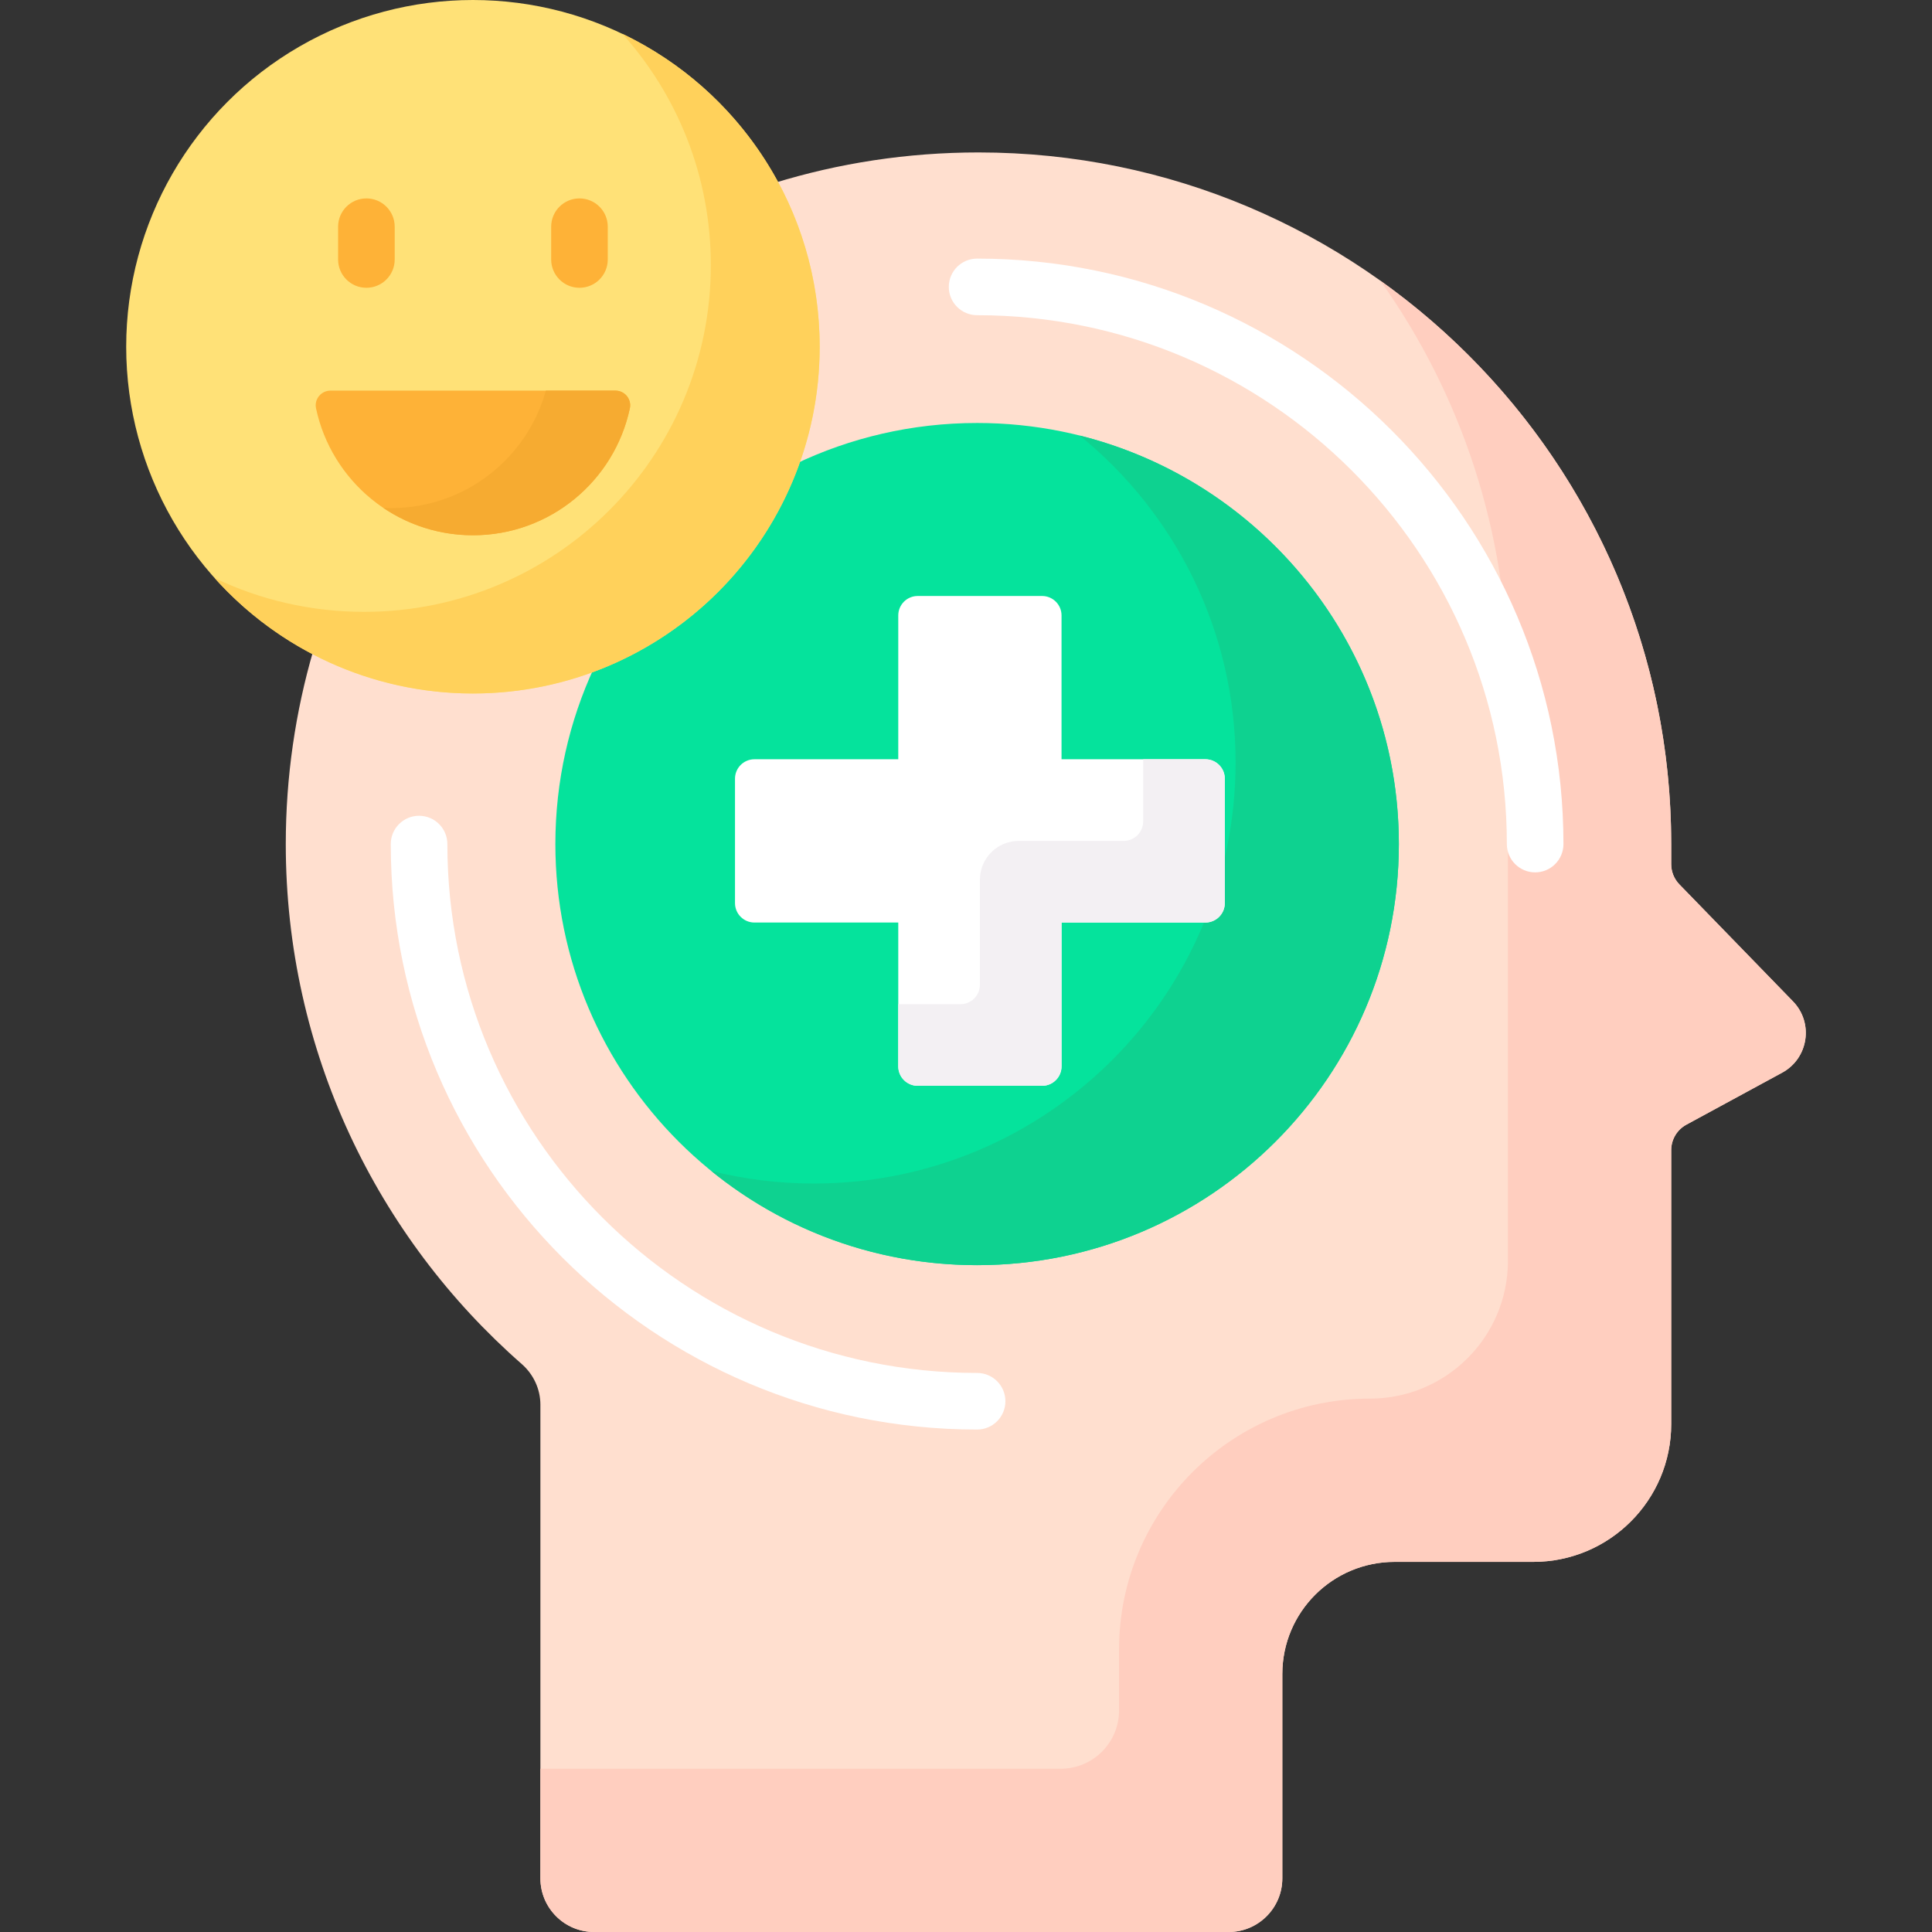
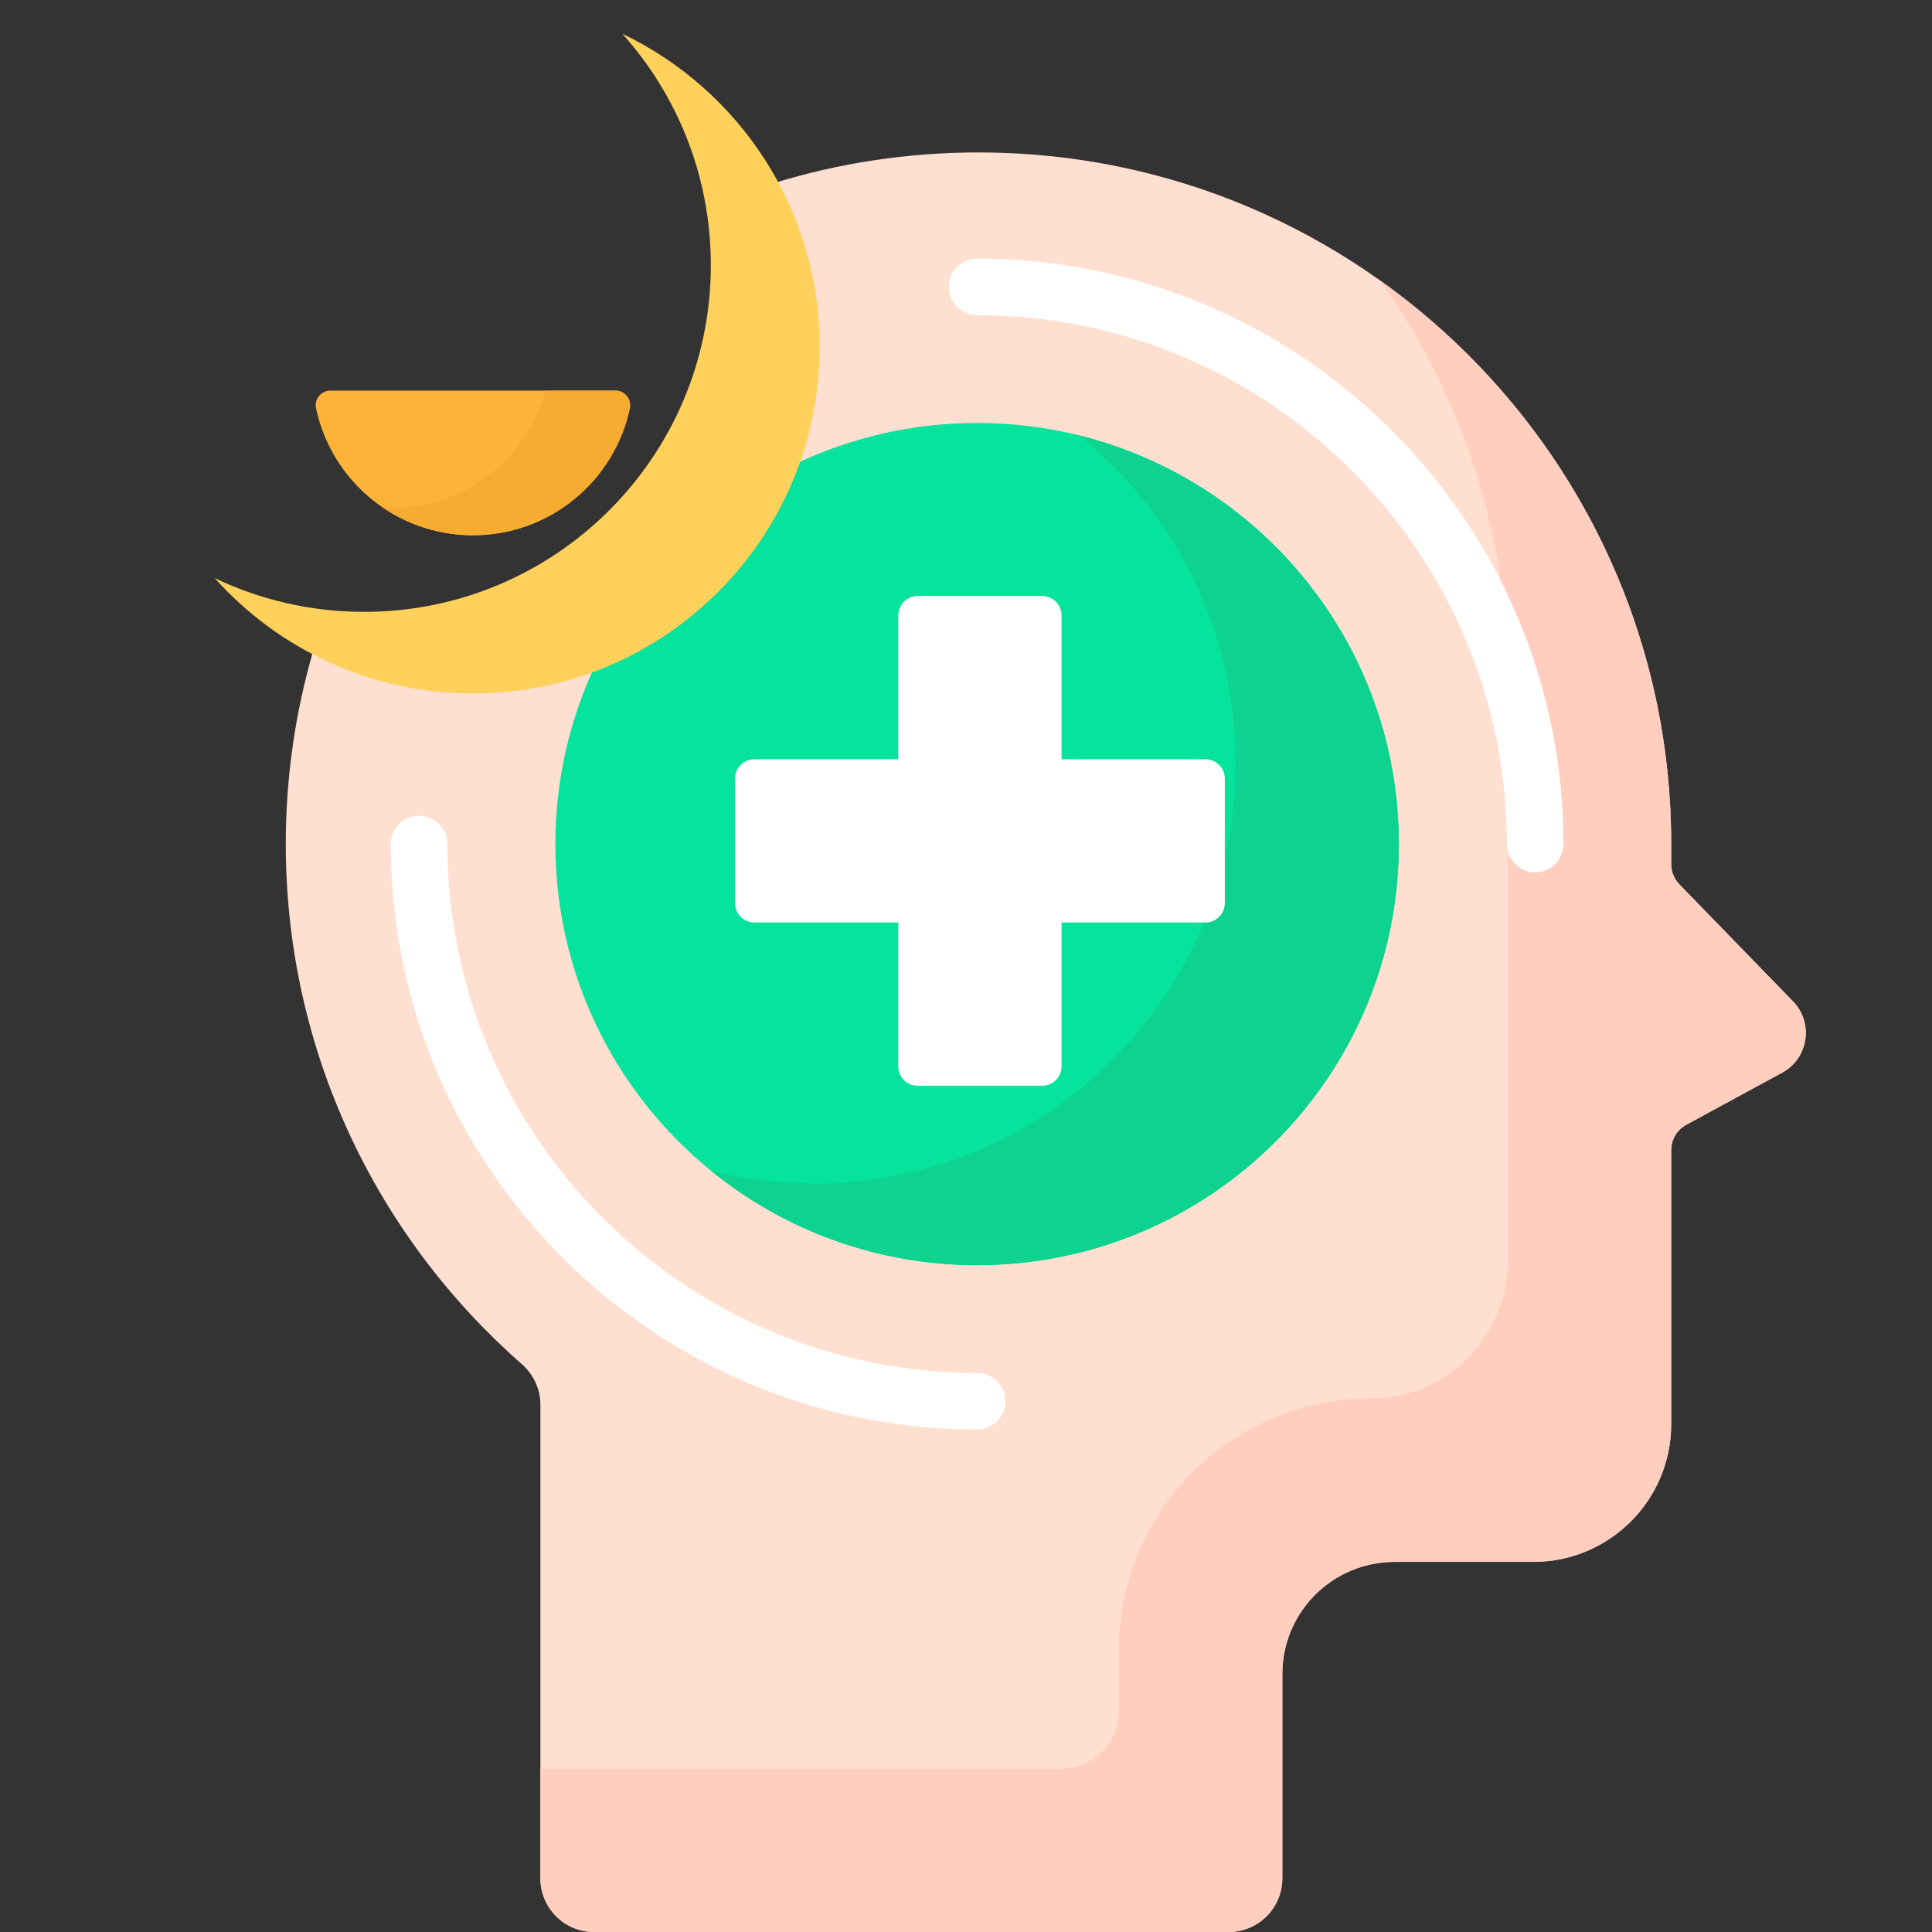
<svg xmlns="http://www.w3.org/2000/svg" id="Capa_1" enable-background="new 0 0 512 512" viewBox="0 0 512 512">
  <rect x="0" y="0" width="512" height="512" fill="#333333" stroke="none" />
  <g>
    <g>
      <g>
        <g>
          <path d="m475.168 265.384-30.112-31.009c-1.39-1.432-2.168-3.349-2.168-5.344v-5.343c0-101.229-82.191-183.291-183.578-183.291-18.853 0-37.04 2.842-54.16 8.113 7.039 12.899 11.043 27.682 11.043 43.382 0 50.101-40.76 90.861-90.86 90.861-15.255 0-29.639-3.784-42.275-10.455-4.762 16.307-7.325 33.549-7.325 51.391 0 54.927 24.203 104.205 62.537 137.798 3.114 2.729 4.94 6.638 4.94 10.779v125.502c0 7.861 6.373 14.234 14.234 14.234h168.153c7.861 0 14.234-6.373 14.234-14.234v-54.129c0-16.415 13.322-29.723 29.756-29.723h36.729c20.199 0 36.573-16.356 36.573-36.532v-72.587c0-2.812 1.538-5.398 4.009-6.74l25.391-13.787c6.976-3.79 8.409-13.191 2.879-18.886z" fill="#ffdfcf" />
        </g>
        <g>
          <g>
            <path d="m475.168 265.383-30.112-31.009c-1.39-1.432-2.168-3.349-2.168-5.344v-5.343c0-61.598-30.434-116.096-77.107-149.329 21.309 29.937 33.839 66.538 33.839 106.062v153.694c0 20.176-16.374 36.532-36.573 36.532-36.718 0-66.485 29.766-66.485 66.485v16.148c0 8.534-6.918 15.453-15.453 15.453h-137.9v29.034c0 7.861 6.373 14.234 14.234 14.234h168.154c7.861 0 14.234-6.373 14.234-14.234v-54.129c0-16.415 13.322-29.723 29.756-29.723h36.729c20.199 0 36.573-16.356 36.573-36.532v-72.587c0-2.812 1.539-5.398 4.01-6.74l25.391-13.787c6.975-3.789 8.408-13.189 2.878-18.885z" fill="#ffcebf" />
          </g>
        </g>
        <g>
          <path d="m258.944 112.096c-17.275 0-33.633 3.915-48.236 10.902-9.055 24.775-28.607 44.534-53.242 53.879-6.599 14.236-10.287 30.092-10.287 46.81 0 61.63 50.039 111.591 111.766 111.591s111.765-49.961 111.765-111.591c-.001-61.63-50.04-111.591-111.766-111.591z" fill="#05e39c" />
        </g>
        <g>
          <path d="m286.125 115.427c25.207 20.461 41.316 51.664 41.316 86.627 0 61.63-50.039 111.591-111.765 111.591-9.376 0-18.479-1.159-27.182-3.33 19.225 15.605 43.741 24.964 70.449 24.964 61.727 0 111.765-49.961 111.765-111.591.001-52.269-35.994-96.138-84.583-108.261z" fill="#0ed290" />
        </g>
        <g>
          <path d="m319.435 201.212h-38.117v-38.117c0-2.845-2.306-5.151-5.151-5.151h-32.966c-2.845 0-5.151 2.306-5.151 5.151v38.117h-38.117c-2.845 0-5.151 2.306-5.151 5.151v32.966c0 2.845 2.306 5.151 5.151 5.151h38.117v38.117c0 2.845 2.306 5.151 5.151 5.151h32.966c2.845 0 5.151-2.306 5.151-5.151v-38.117h38.117c2.845 0 5.151-2.306 5.151-5.151v-32.966c0-2.845-2.307-5.151-5.151-5.151z" fill="#fff" />
        </g>
        <g>
          <g>
-             <path d="m319.435 201.212h-16.483v16.483c0 2.845-2.306 5.151-5.151 5.151h-27.815c-5.69 0-10.302 4.612-10.302 10.302v27.815c0 2.845-2.306 5.151-5.151 5.151h-16.483v16.483c0 2.845 2.306 5.151 5.151 5.151h32.966c2.845 0 5.151-2.306 5.151-5.151v-38.117h38.117c2.845 0 5.151-2.306 5.151-5.151v-32.966c-.001-2.845-2.307-5.151-5.151-5.151z" fill="#f3f0f3" />
-           </g>
+             </g>
        </g>
        <g>
          <g>
-             <circle cx="125.334" cy="91.891" fill="#ffe177" r="91.891" />
-           </g>
+             </g>
          <g>
            <path d="m164.932 8.949c14.578 16.263 23.448 37.748 23.448 61.308 0 50.75-41.141 91.891-91.891 91.891-14.179 0-27.607-3.214-39.598-8.949 16.824 18.77 41.252 30.583 68.443 30.583 50.75 0 91.891-41.141 91.891-91.891 0-36.571-21.365-68.15-52.293-82.942z" fill="#ffd15b" />
          </g>
          <g>
            <path d="m87.575 103.52c-2.468 0-4.339 2.271-3.827 4.685 4.082 19.223 21.146 33.645 41.585 33.645s37.503-14.423 41.585-33.645c.513-2.414-1.358-4.685-3.827-4.685z" fill="#feb237" />
          </g>
          <g>
            <path d="m163.093 103.52h-18.435c-4.983 17.945-21.425 31.12-40.957 31.12-.716 0-1.427-.022-2.135-.057 6.785 4.586 14.962 7.268 23.768 7.268 20.439 0 37.503-14.423 41.585-33.645.513-2.415-1.358-4.686-3.826-4.686z" fill="#f6ab31" />
          </g>
        </g>
      </g>
    </g>
    <g>
      <g>
        <path d="m258.943 378.845c-85.681 0-155.387-69.603-155.387-155.157 0-4.142 3.357-7.5 7.5-7.5s7.5 3.358 7.5 7.5c0 77.283 62.978 140.157 140.387 140.157 4.143 0 7.5 3.358 7.5 7.5s-3.357 7.5-7.5 7.5z" fill="#fff" />
      </g>
      <g>
        <path d="m406.831 231.188c-4.143 0-7.5-3.358-7.5-7.5 0-77.283-62.978-140.157-140.388-140.157-4.143 0-7.5-3.358-7.5-7.5s3.357-7.5 7.5-7.5c85.681 0 155.388 69.603 155.388 155.157 0 4.142-3.357 7.5-7.5 7.5z" fill="#fff" />
      </g>
      <g>
        <g>
-           <path d="m97.101 76.267c-4.143 0-7.5-3.358-7.5-7.5v-8.686c0-4.142 3.357-7.5 7.5-7.5s7.5 3.358 7.5 7.5v8.686c0 4.142-3.357 7.5-7.5 7.5z" fill="#feb237" />
-         </g>
+           </g>
        <g>
-           <path d="m153.566 76.267c-4.143 0-7.5-3.358-7.5-7.5v-8.686c0-4.142 3.357-7.5 7.5-7.5s7.5 3.358 7.5 7.5v8.686c0 4.142-3.357 7.5-7.5 7.5z" fill="#feb237" />
-         </g>
+           </g>
      </g>
    </g>
  </g>
  <g />
  <g />
  <g />
  <g />
  <g />
  <g />
  <g />
  <g />
  <g />
  <g />
  <g />
  <g />
  <g />
  <g />
  <g />
</svg>